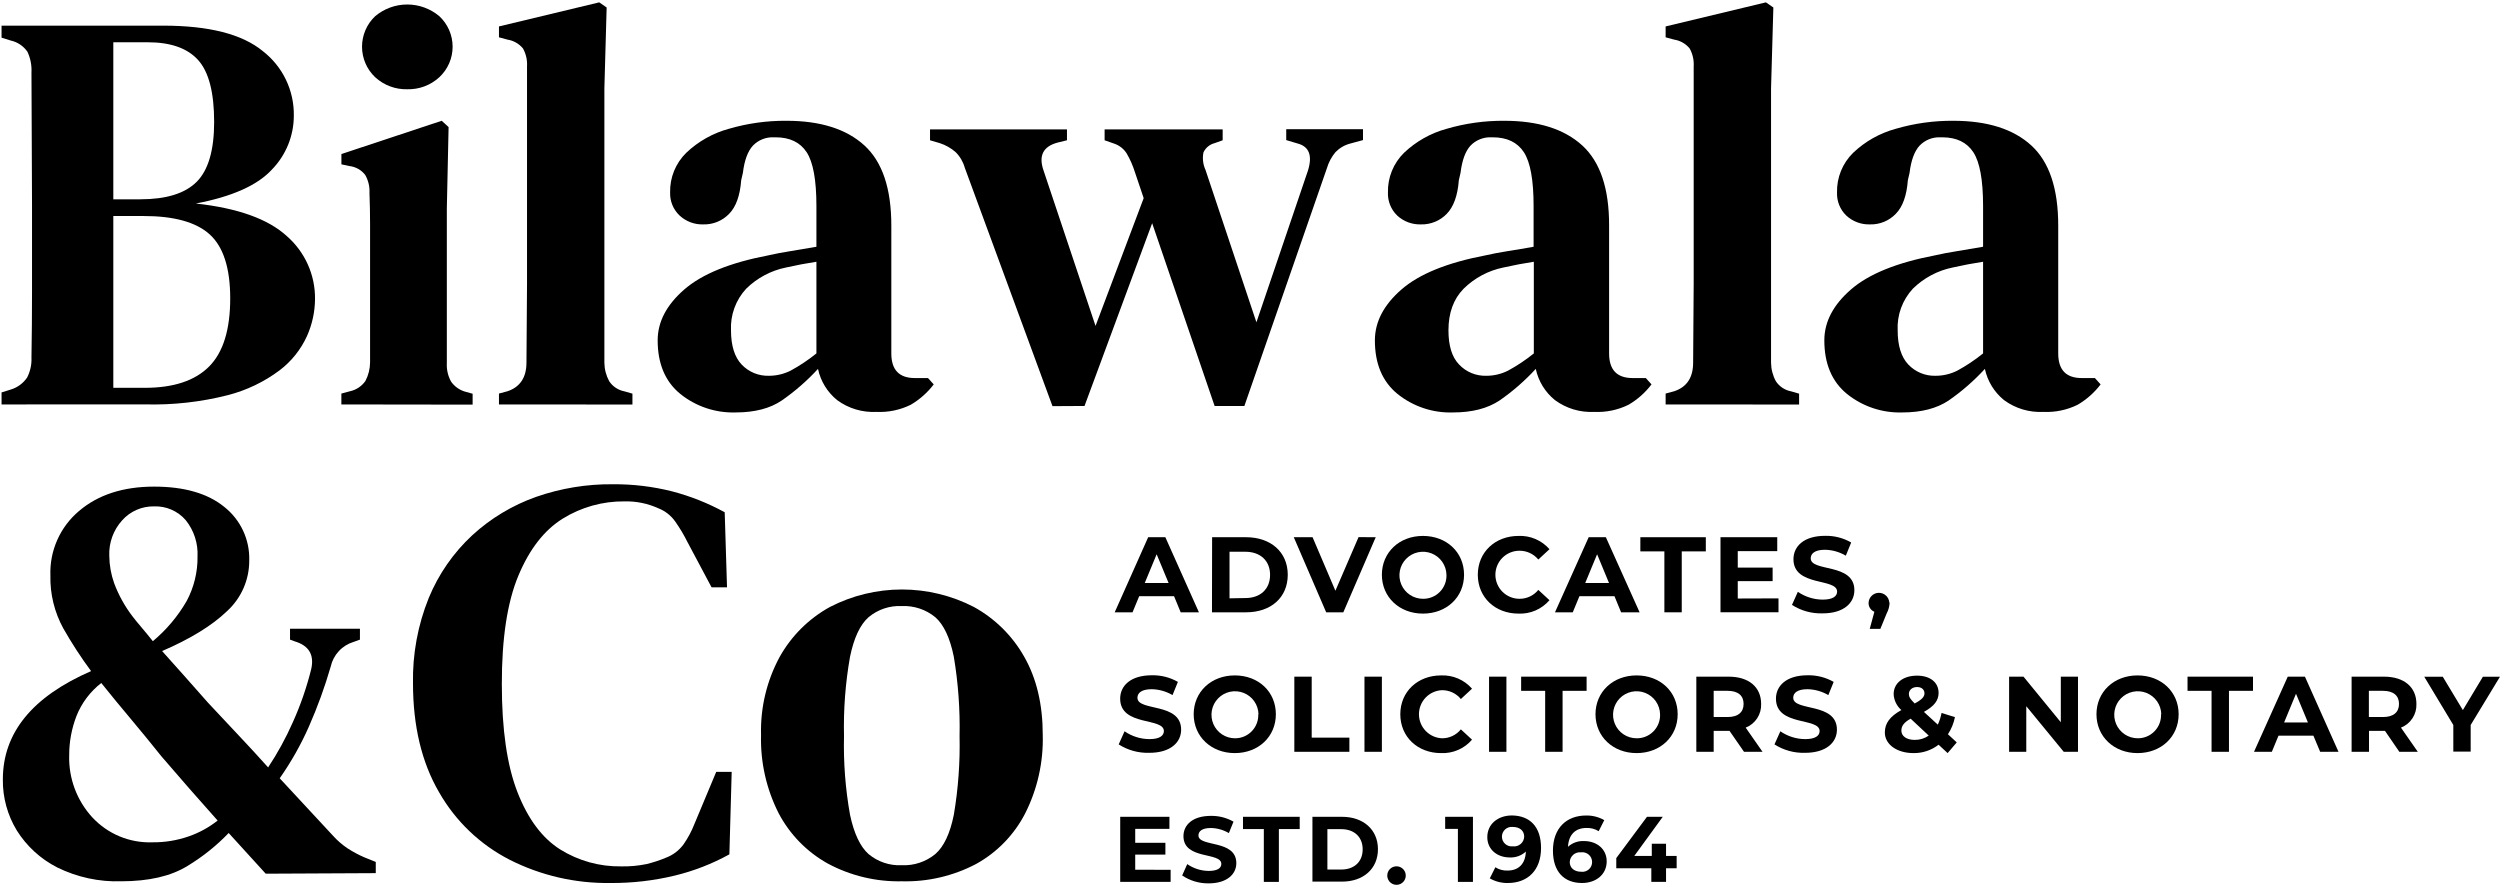
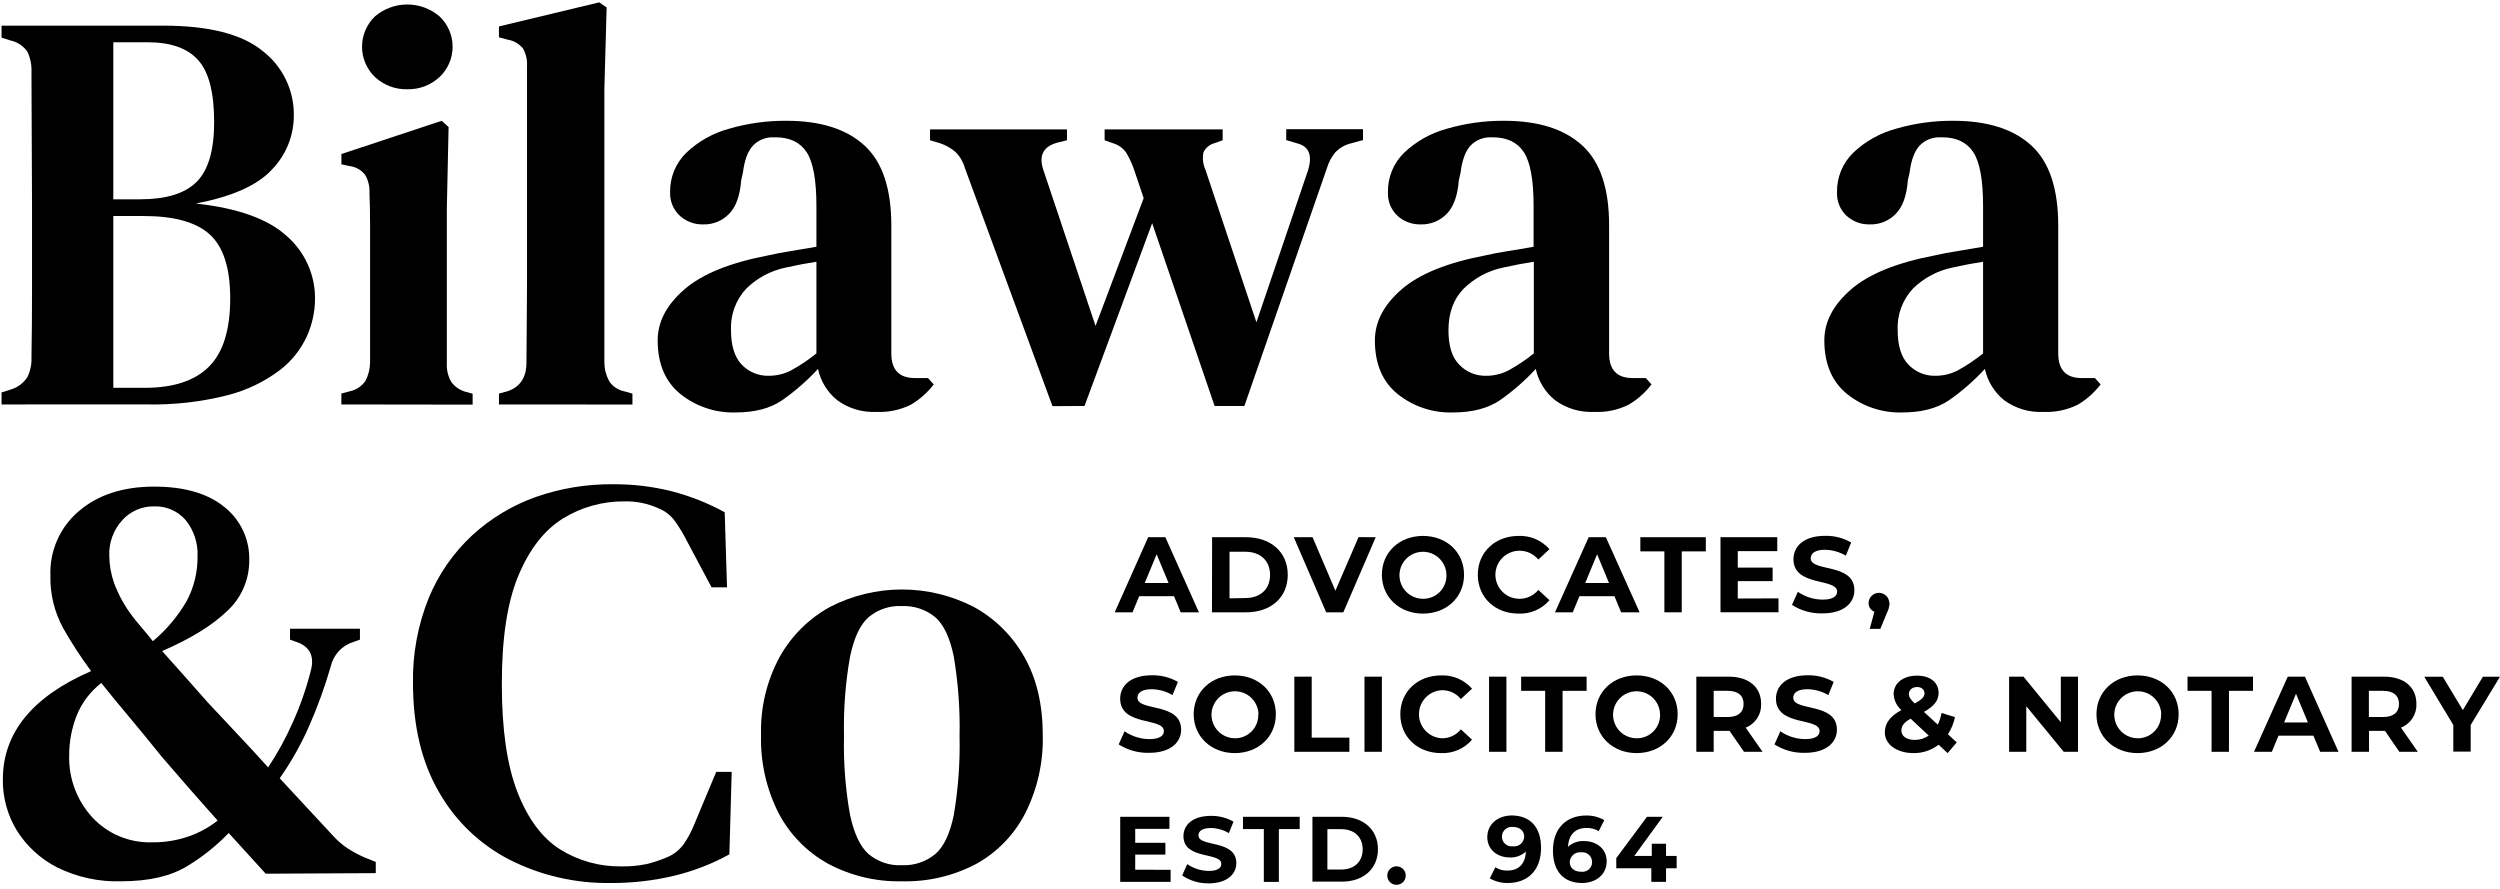
<svg xmlns="http://www.w3.org/2000/svg" width="540" height="192" viewBox="0 0 540 192" fill="none">
  <path d="M0.336 87.359V84.759L2.336 84.139C3.776 83.704 5.023 82.785 5.866 81.539C6.547 80.201 6.867 78.709 6.796 77.209C6.876 72.509 6.916 67.786 6.916 63.039V44.289C6.916 39.496 6.896 34.729 6.856 29.989C6.816 25.249 6.796 20.482 6.796 15.689C6.885 14.137 6.586 12.587 5.926 11.179C5.077 9.949 3.795 9.084 2.336 8.759L0.336 8.139V5.539H35.246C45.146 5.539 52.323 7.376 56.776 11.049C58.895 12.693 60.603 14.807 61.764 17.225C62.925 19.643 63.508 22.297 63.466 24.979C63.468 29.318 61.778 33.486 58.756 36.599C55.629 40.019 50.143 42.472 42.296 43.959C51.376 44.952 57.936 47.306 61.976 51.019C63.908 52.711 65.451 54.8 66.498 57.144C67.546 59.488 68.074 62.032 68.046 64.599C68.024 67.357 67.431 70.081 66.306 72.599C64.982 75.496 62.966 78.024 60.436 79.959C57.088 82.472 53.279 84.303 49.226 85.349C43.406 86.831 37.41 87.504 31.406 87.349L0.336 87.359ZM24.476 43.049H30.296C35.909 43.049 39.973 41.789 42.486 39.269C44.999 36.749 46.256 32.439 46.256 26.339C46.256 19.986 45.103 15.529 42.796 12.969C40.489 10.409 36.859 9.129 31.906 9.129H24.476V43.049ZM24.476 83.769H31.286C37.473 83.769 42.093 82.242 45.146 79.189C48.199 76.136 49.726 71.226 49.726 64.459C49.726 57.939 48.259 53.339 45.326 50.659C42.393 47.979 37.589 46.646 30.916 46.659H24.476V83.769Z" fill="black" />
  <path d="M73.736 87.359V85.009L75.596 84.509C76.953 84.218 78.147 83.42 78.936 82.279C79.582 81.044 79.925 79.673 79.936 78.279V48.429C79.936 46.249 79.892 44.002 79.806 41.689C79.881 40.328 79.562 38.973 78.886 37.789C78.476 37.256 77.962 36.811 77.376 36.481C76.791 36.152 76.144 35.943 75.476 35.869L73.746 35.499V33.269L95.406 26.089L96.896 27.449L96.516 45.029V78.449C96.442 79.843 96.764 81.23 97.446 82.449C98.236 83.561 99.4 84.349 100.726 84.669L102.086 85.049V87.399L73.736 87.359ZM87.966 19.279C85.406 19.343 82.922 18.411 81.036 16.679C80.139 15.831 79.425 14.81 78.937 13.677C78.449 12.543 78.198 11.323 78.198 10.089C78.198 8.855 78.449 7.635 78.937 6.501C79.425 5.368 80.139 4.347 81.036 3.499C82.976 1.866 85.43 0.97 87.966 0.97C90.502 0.97 92.956 1.866 94.896 3.499C95.801 4.341 96.524 5.361 97.017 6.495C97.511 7.629 97.766 8.852 97.766 10.089C97.766 11.326 97.511 12.549 97.017 13.683C96.524 14.817 95.801 15.837 94.896 16.679C93.012 18.414 90.526 19.346 87.966 19.279Z" fill="black" />
  <path d="M107.776 87.359V85.009L109.626 84.509C112.346 83.599 113.716 81.509 113.716 78.319C113.716 75.519 113.736 72.693 113.776 69.839C113.776 66.999 113.836 64.169 113.836 61.369V14.369C113.926 13.013 113.624 11.659 112.966 10.469C112.125 9.444 110.936 8.764 109.626 8.559L107.776 8.059V5.709L129.436 0.509L131.036 1.619L130.546 19.079V78.359C130.563 79.758 130.923 81.132 131.596 82.359C131.971 82.921 132.454 83.402 133.017 83.775C133.581 84.147 134.212 84.404 134.876 84.529L136.606 85.029V87.379L107.776 87.359Z" fill="black" />
  <path d="M158.886 89.089C154.557 89.22 150.323 87.802 146.946 85.089C143.686 82.423 142.056 78.566 142.056 73.519C142.056 69.519 143.976 65.853 147.816 62.519C151.656 59.186 157.7 56.733 165.946 55.159C167.346 54.833 168.976 54.523 170.836 54.229C172.696 53.936 174.533 53.626 176.346 53.299V44.509C176.346 38.896 175.643 35.019 174.236 32.879C172.829 30.739 170.603 29.666 167.556 29.659H167.156C166.319 29.619 165.482 29.758 164.703 30.066C163.923 30.375 163.219 30.846 162.636 31.449C161.526 32.649 160.796 34.609 160.466 37.329L160.096 38.939C159.846 42.239 158.986 44.659 157.496 46.179C156.779 46.929 155.913 47.52 154.954 47.914C153.994 48.308 152.963 48.498 151.926 48.469C150.031 48.535 148.187 47.848 146.796 46.559C146.118 45.92 145.584 45.143 145.231 44.281C144.877 43.419 144.712 42.491 144.746 41.559C144.711 39.974 145 38.399 145.597 36.93C146.194 35.461 147.085 34.13 148.216 33.019C150.81 30.547 153.979 28.76 157.436 27.819C161.476 26.639 165.667 26.056 169.876 26.089C177.209 26.089 182.819 27.863 186.706 31.409C190.593 34.956 192.533 40.733 192.526 48.739V76.339C192.526 79.886 194.216 81.659 197.596 81.659H200.446L201.686 83.029C200.336 84.799 198.655 86.29 196.736 87.419C194.432 88.56 191.874 89.094 189.306 88.969C186.271 89.126 183.275 88.229 180.826 86.429C178.714 84.72 177.252 82.337 176.686 79.679C174.345 82.23 171.729 84.513 168.886 86.489C166.346 88.223 163.013 89.089 158.886 89.089ZM166.066 81.169C167.701 81.173 169.315 80.793 170.776 80.059C172.741 78.99 174.606 77.745 176.346 76.339V56.539C174.199 56.866 172.013 57.279 169.786 57.779C166.534 58.441 163.543 60.032 161.176 62.359C160.058 63.565 159.191 64.983 158.628 66.528C158.065 68.074 157.816 69.716 157.896 71.359C157.896 74.659 158.666 77.119 160.186 78.729C160.939 79.527 161.852 80.157 162.866 80.577C163.879 80.998 164.97 81.2 166.066 81.169Z" fill="black" />
  <path d="M227.336 87.729L208.396 36.239C208.037 34.951 207.347 33.779 206.396 32.839C205.403 31.978 204.246 31.325 202.996 30.919L200.886 30.299V27.949H230.466V30.299L228.466 30.789C225.339 31.616 224.309 33.599 225.376 36.739L236.636 70.399L247.036 42.799L245.156 37.229C244.716 35.806 244.115 34.437 243.366 33.149C242.746 32.163 241.807 31.418 240.706 31.039L238.596 30.299V27.949H264.096V30.299L262.366 30.919C261.838 31.05 261.347 31.298 260.928 31.644C260.509 31.99 260.174 32.426 259.946 32.919C259.693 34.194 259.847 35.516 260.386 36.699L271.386 69.619L282.526 36.819C283.519 33.599 282.776 31.659 280.296 30.999L277.826 30.259V27.909H294.406V30.259L291.686 30.999C290.462 31.311 289.348 31.955 288.466 32.859C287.619 33.874 286.99 35.052 286.616 36.319L268.786 87.689H262.356L248.866 48.209L234.256 87.689L227.336 87.729Z" fill="black" />
  <path d="M313.856 89.089C309.507 89.234 305.249 87.814 301.856 85.089C298.596 82.422 296.969 78.566 296.976 73.519C296.976 69.519 298.893 65.853 302.726 62.519C306.559 59.186 312.603 56.733 320.856 55.159C322.269 54.833 323.899 54.523 325.746 54.229C327.606 53.939 329.436 53.629 331.256 53.299V44.509C331.256 38.896 330.556 35.019 329.156 32.879C327.756 30.739 325.526 29.666 322.466 29.659H322.156C321.319 29.619 320.483 29.758 319.703 30.067C318.924 30.376 318.219 30.847 317.636 31.449C316.529 32.649 315.809 34.609 315.476 37.329L315.106 38.939C314.856 42.239 313.986 44.659 312.506 46.179C311.788 46.927 310.921 47.517 309.962 47.911C309.003 48.306 307.973 48.496 306.936 48.469C305.038 48.536 303.19 47.85 301.796 46.559C301.128 45.914 300.605 45.135 300.26 44.273C299.916 43.412 299.757 42.487 299.796 41.559C299.759 39.975 300.048 38.4 300.643 36.931C301.238 35.462 302.127 34.131 303.256 33.019C305.851 30.549 309.02 28.762 312.476 27.819C316.516 26.64 320.707 26.057 324.916 26.089C332.249 26.089 337.863 27.863 341.756 31.409C345.649 34.956 347.586 40.733 347.566 48.739V76.339C347.566 79.886 349.259 81.659 352.646 81.659H355.496L356.726 83.029C355.381 84.804 353.699 86.296 351.776 87.419C349.475 88.56 346.921 89.094 344.356 88.969C341.321 89.128 338.324 88.23 335.876 86.429C333.758 84.723 332.292 82.339 331.726 79.679C329.385 82.23 326.769 84.513 323.926 86.489C321.333 88.222 317.976 89.089 313.856 89.089ZM321.036 81.169C322.668 81.173 324.278 80.793 325.736 80.059C327.703 78.993 329.567 77.747 331.306 76.339V56.539C329.156 56.869 326.976 57.279 324.746 57.779C321.496 58.438 318.507 60.03 316.146 62.359C313.956 64.579 312.866 67.599 312.866 71.359C312.866 74.692 313.629 77.149 315.156 78.729C315.908 79.528 316.821 80.159 317.834 80.58C318.848 81.001 319.939 81.201 321.036 81.169Z" fill="black" />
-   <path d="M359.776 87.359V85.009L361.626 84.509C364.359 83.603 365.723 81.539 365.716 78.319C365.716 75.519 365.736 72.693 365.776 69.839C365.776 66.999 365.836 64.169 365.836 61.369V14.369C365.926 13.013 365.624 11.659 364.966 10.469C364.125 9.444 362.936 8.764 361.626 8.559L359.776 8.059V5.709L381.436 0.509L383.046 1.619L382.546 19.079V78.359C382.563 79.758 382.923 81.132 383.596 82.359C383.971 82.921 384.454 83.402 385.017 83.775C385.581 84.147 386.212 84.404 386.876 84.529L388.606 85.029V87.379L359.776 87.359Z" fill="black" />
  <path d="M410.886 89.089C406.557 89.22 402.323 87.802 398.946 85.089C395.686 82.423 394.056 78.566 394.056 73.519C394.056 69.519 395.976 65.853 399.816 62.519C403.656 59.186 409.699 56.733 417.946 55.159C419.346 54.833 420.976 54.523 422.836 54.229C424.696 53.936 426.533 53.626 428.346 53.299V44.509C428.346 38.896 427.643 35.019 426.236 32.879C424.829 30.739 422.603 29.666 419.556 29.659H419.156C418.319 29.619 417.482 29.758 416.703 30.066C415.923 30.375 415.219 30.846 414.636 31.449C413.526 32.649 412.796 34.609 412.466 37.329L412.096 38.939C411.846 42.239 410.986 44.659 409.496 46.179C408.779 46.929 407.913 47.52 406.954 47.914C405.994 48.308 404.963 48.498 403.926 48.469C402.031 48.535 400.187 47.848 398.796 46.559C398.129 45.914 397.606 45.135 397.261 44.273C396.917 43.411 396.758 42.487 396.796 41.559C396.761 39.974 397.05 38.399 397.647 36.93C398.244 35.461 399.135 34.13 400.266 33.019C402.86 30.547 406.029 28.76 409.486 27.819C413.526 26.639 417.717 26.056 421.926 26.089C429.259 26.089 434.869 27.863 438.756 31.409C442.643 34.956 444.583 40.733 444.576 48.739V76.339C444.576 79.886 446.266 81.659 449.646 81.659H452.496L453.736 83.029C452.386 84.799 450.705 86.29 448.786 87.419C446.482 88.56 443.924 89.094 441.356 88.969C438.321 89.126 435.325 88.229 432.876 86.429C430.764 84.72 429.302 82.337 428.736 79.679C426.395 82.23 423.779 84.513 420.936 86.489C418.363 88.223 415.013 89.089 410.886 89.089ZM418.066 81.169C419.701 81.173 421.315 80.793 422.776 80.059C424.741 78.99 426.606 77.745 428.346 76.339V56.539C426.193 56.866 424.006 57.279 421.786 57.779C418.534 58.441 415.543 60.032 413.176 62.359C412.058 63.565 411.191 64.983 410.628 66.528C410.065 68.074 409.816 69.716 409.896 71.359C409.896 74.659 410.666 77.119 412.186 78.729C412.939 79.527 413.852 80.157 414.865 80.577C415.879 80.998 416.969 81.2 418.066 81.169Z" fill="black" />
  <path d="M26.206 190.359C21.41 190.514 16.649 189.484 12.346 187.359C8.764 185.534 5.746 182.769 3.616 179.359C1.605 176.046 0.565 172.234 0.616 168.359C0.616 158.286 6.969 150.486 19.676 144.959C17.493 142.009 15.489 138.93 13.676 135.739C11.754 132.235 10.791 128.285 10.886 124.289C10.794 121.651 11.303 119.027 12.376 116.615C13.448 114.203 15.056 112.067 17.076 110.369C21.203 106.862 26.609 105.109 33.296 105.109C39.803 105.109 44.856 106.572 48.456 109.499C50.194 110.876 51.586 112.64 52.52 114.651C53.454 116.661 53.905 118.863 53.836 121.079C53.843 123.14 53.418 125.179 52.588 127.065C51.758 128.951 50.541 130.642 49.016 132.029C45.796 135.122 41.129 137.989 35.016 140.629C36.506 142.279 38.066 144.039 39.716 145.889C41.366 147.739 43.106 149.709 44.916 151.769C47.229 154.249 49.436 156.602 51.536 158.829C53.646 161.049 55.766 163.369 57.916 165.759C59.96 162.675 61.74 159.423 63.236 156.039C64.919 152.312 66.258 148.439 67.236 144.469C67.903 141.416 66.706 139.436 63.646 138.529L62.646 138.159V135.809H77.746V138.159L76.386 138.649C75.163 139.016 74.059 139.702 73.189 140.638C72.32 141.573 71.714 142.722 71.436 143.969C70.16 148.382 68.59 152.705 66.736 156.909C65.004 160.842 62.887 164.593 60.416 168.109L72.006 180.599C72.924 181.608 73.961 182.502 75.096 183.259C76.238 183.997 77.439 184.639 78.686 185.179L81.166 186.179V188.599L57.396 188.719L49.396 179.929C46.752 182.684 43.756 185.077 40.486 187.049C36.933 189.249 32.173 190.352 26.206 190.359ZM32.896 181.939C35.592 181.971 38.272 181.531 40.816 180.639C43.054 179.858 45.147 178.709 47.006 177.239C42.879 172.619 38.836 167.999 34.876 163.379C32.563 160.486 30.333 157.762 28.186 155.209C26.039 152.656 23.936 150.096 21.876 147.529C19.469 149.394 17.61 151.875 16.496 154.709C15.467 157.397 14.941 160.251 14.946 163.129C14.796 168.087 16.59 172.906 19.946 176.559C21.592 178.332 23.601 179.731 25.835 180.659C28.07 181.587 30.478 182.024 32.896 181.939ZM33.016 138.499C35.939 136.06 38.41 133.125 40.316 129.829C41.905 126.864 42.714 123.543 42.666 120.179C42.8 117.358 41.901 114.584 40.136 112.379C39.292 111.392 38.236 110.61 37.046 110.09C35.856 109.57 34.563 109.327 33.266 109.379C31.973 109.356 30.689 109.612 29.504 110.13C28.318 110.647 27.258 111.414 26.396 112.379C24.492 114.472 23.49 117.232 23.606 120.059C23.626 122.084 23.985 124.092 24.666 125.999C25.615 128.525 26.925 130.899 28.556 133.049C29.056 133.709 29.676 134.479 30.416 135.339C31.156 136.199 32.026 137.259 33.016 138.499Z" fill="black" />
  <path d="M131.786 190.729C124.269 190.829 116.839 189.114 110.126 185.729C103.714 182.453 98.4 177.375 94.836 171.119C91.089 164.686 89.213 156.849 89.206 147.609C89.088 141.296 90.244 135.025 92.606 129.169C94.723 124.021 97.934 119.394 102.016 115.609C106.01 111.944 110.704 109.125 115.816 107.319C121.147 105.461 126.76 104.541 132.406 104.599C136.704 104.566 140.988 105.08 145.156 106.129C149.12 107.163 152.943 108.681 156.536 110.649L157.036 126.859H153.696L148.496 117.089C147.724 115.537 146.835 114.046 145.836 112.629C144.924 111.339 143.651 110.347 142.176 109.779C139.885 108.742 137.39 108.236 134.876 108.299C130.181 108.253 125.569 109.539 121.576 112.009C117.576 114.489 114.376 118.596 111.976 124.329C109.576 130.063 108.383 137.879 108.396 147.779C108.396 157.599 109.529 165.396 111.796 171.169C114.063 176.943 117.136 181.049 121.016 183.489C124.956 185.94 129.517 187.207 134.156 187.139C135.985 187.179 137.813 187.015 139.606 186.649C141.041 186.306 142.445 185.848 143.806 185.279C145.342 184.709 146.677 183.701 147.646 182.379C148.601 181.011 149.39 179.534 149.996 177.979L154.706 166.719H158.046L157.546 184.539C153.846 186.58 149.891 188.12 145.786 189.119C141.203 190.226 136.501 190.767 131.786 190.729Z" fill="black" />
  <path d="M194.786 190.359C189.21 190.481 183.698 189.158 178.786 186.519C174.253 183.994 170.558 180.198 168.156 175.599C165.525 170.388 164.23 164.605 164.386 158.769C164.221 152.902 165.6 147.095 168.386 141.929C170.926 137.368 174.7 133.614 179.276 131.099C184.079 128.621 189.406 127.329 194.811 127.329C200.216 127.329 205.542 128.621 210.346 131.099C214.909 133.603 218.682 137.333 221.236 141.869C223.902 146.536 225.236 152.169 225.236 158.769C225.388 164.625 224.09 170.427 221.456 175.659C219.092 180.274 215.409 184.082 210.876 186.599C205.924 189.212 200.383 190.507 194.786 190.359ZM194.786 186.889C197.414 187.006 199.992 186.148 202.026 184.479C203.879 182.866 205.212 180.039 206.026 175.999C206.976 170.384 207.392 164.692 207.266 158.999C207.388 153.259 206.973 147.521 206.026 141.859C205.192 137.779 203.859 134.932 202.026 133.319C199.992 131.65 197.414 130.791 194.786 130.909C192.175 130.782 189.612 131.643 187.606 133.319C185.786 134.926 184.452 137.772 183.606 141.859C182.608 147.515 182.172 153.257 182.306 158.999C182.169 164.695 182.604 170.39 183.606 175.999C184.466 180.039 185.799 182.866 187.606 184.479C189.612 186.155 192.175 187.016 194.786 186.889Z" fill="black" />
  <path d="M252.856 187.879V190.489H241.966V176.429H252.596V179.039H245.206V182.039H251.726V184.599H245.206V187.859L252.856 187.879Z" fill="black" />
  <path d="M255.346 189.099L256.446 186.649C257.81 187.594 259.426 188.106 261.086 188.119C263.016 188.119 263.806 187.479 263.806 186.609C263.806 183.979 255.626 185.789 255.626 180.609C255.626 178.219 257.556 176.229 261.556 176.229C263.265 176.199 264.951 176.631 266.436 177.479L265.436 179.949C264.256 179.253 262.916 178.874 261.546 178.849C259.616 178.849 258.866 179.569 258.866 180.449C258.866 183.049 267.046 181.259 267.046 186.449C267.046 188.799 265.046 190.809 261.046 190.809C259.016 190.831 257.028 190.234 255.346 189.099Z" fill="black" />
  <path d="M272.986 179.079H268.486V176.429H280.736V179.079H276.236V190.489H272.986V179.079Z" fill="black" />
  <path d="M283.486 176.429H289.876C294.476 176.429 297.636 179.199 297.636 183.429C297.636 187.659 294.476 190.429 289.876 190.429H283.486V176.429ZM289.716 187.819C292.506 187.819 294.336 186.149 294.336 183.459C294.336 180.769 292.506 179.099 289.716 179.099H286.716V187.819H289.716Z" fill="black" />
  <path d="M299.696 188.679C299.797 188.237 300.044 187.843 300.399 187.56C300.753 187.277 301.193 187.124 301.646 187.124C302.099 187.124 302.539 187.277 302.893 187.56C303.248 187.843 303.495 188.237 303.596 188.679C303.663 188.972 303.663 189.276 303.596 189.569C303.529 189.862 303.397 190.136 303.209 190.371C303.022 190.606 302.784 190.795 302.514 190.926C302.243 191.056 301.946 191.124 301.646 191.124C301.346 191.124 301.049 191.056 300.778 190.926C300.508 190.795 300.27 190.606 300.083 190.371C299.895 190.136 299.763 189.862 299.696 189.569C299.629 189.276 299.629 188.972 299.696 188.679Z" fill="black" />
-   <path d="M318.156 176.429V190.489H314.906V179.039H312.156V176.429H318.156Z" fill="black" />
  <path d="M332.866 183.159C332.866 188.019 329.946 190.729 325.696 190.729C324.329 190.756 322.981 190.41 321.796 189.729L322.996 187.329C323.782 187.833 324.704 188.081 325.636 188.039C327.966 188.039 329.486 186.649 329.586 183.939C329.117 184.372 328.568 184.707 327.968 184.925C327.369 185.143 326.733 185.239 326.096 185.209C323.386 185.209 321.256 183.479 321.256 180.829C321.256 177.949 323.606 176.139 326.576 176.139C330.476 176.179 332.866 178.599 332.866 183.159ZM329.226 180.709C329.226 179.499 328.326 178.619 326.776 178.619C326.48 178.584 326.179 178.611 325.895 178.7C325.61 178.79 325.347 178.938 325.124 179.136C324.901 179.334 324.723 179.577 324.6 179.849C324.478 180.121 324.415 180.416 324.415 180.714C324.415 181.012 324.478 181.307 324.6 181.579C324.723 181.851 324.901 182.095 325.124 182.292C325.347 182.49 325.61 182.639 325.895 182.728C326.179 182.817 326.48 182.845 326.776 182.809C327.077 182.847 327.383 182.821 327.674 182.734C327.965 182.646 328.235 182.499 328.466 182.301C328.696 182.104 328.883 181.86 329.014 181.586C329.145 181.311 329.217 181.013 329.226 180.709Z" fill="black" />
  <path d="M347.046 186.049C347.046 188.919 344.696 190.729 341.726 190.729C337.846 190.729 335.436 188.299 335.436 183.729C335.436 178.869 338.366 176.149 342.606 176.149C343.979 176.124 345.333 176.47 346.526 177.149L345.316 179.539C344.529 179.048 343.613 178.804 342.686 178.839C340.336 178.839 338.826 180.219 338.686 182.909C339.155 182.482 339.704 182.152 340.301 181.939C340.899 181.726 341.533 181.634 342.166 181.669C344.916 181.669 347.046 183.399 347.046 186.049ZM343.896 186.209C343.897 185.906 343.834 185.607 343.709 185.331C343.585 185.055 343.403 184.808 343.176 184.609C342.948 184.409 342.681 184.26 342.391 184.172C342.101 184.084 341.796 184.059 341.496 184.099C341.196 184.067 340.892 184.098 340.604 184.188C340.316 184.279 340.05 184.428 339.822 184.626C339.594 184.824 339.41 185.067 339.279 185.339C339.149 185.611 339.077 185.908 339.066 186.209C339.066 187.419 339.976 188.299 341.546 188.299C341.841 188.335 342.141 188.307 342.424 188.218C342.708 188.129 342.969 187.981 343.192 187.783C343.414 187.586 343.591 187.343 343.713 187.072C343.834 186.801 343.897 186.507 343.896 186.209Z" fill="black" />
  <path d="M362.156 187.539H359.866V190.489H356.686V187.539H349.116V185.349L355.746 176.429H359.156L353.006 184.879H356.786V182.249H359.866V184.879H362.156V187.539Z" fill="black" />
  <path d="M253.596 128.779H246.066L244.626 132.259H240.776L248.006 116.039H251.716L258.966 132.259H255.026L253.596 128.779ZM252.416 125.929L249.836 119.719L247.266 125.929H252.416Z" fill="black" />
  <path d="M261.816 116.039H269.156C274.466 116.039 278.156 119.229 278.156 124.149C278.156 129.069 274.516 132.259 269.156 132.259H261.786L261.816 116.039ZM269.006 129.179C272.226 129.179 274.336 127.249 274.336 124.179C274.336 121.109 272.226 119.179 269.006 119.179H265.576V129.239L269.006 129.179Z" fill="black" />
  <path d="M297.156 116.039L290.156 132.259H286.456L279.456 116.039H283.516L288.446 127.599L293.446 116.019L297.156 116.039Z" fill="black" />
  <path d="M298.486 124.149C298.486 119.329 302.236 115.759 307.356 115.759C312.476 115.759 316.236 119.299 316.236 124.149C316.236 128.999 312.456 132.539 307.356 132.539C302.256 132.539 298.486 128.969 298.486 124.149ZM312.436 124.149C312.414 123.15 312.098 122.178 311.527 121.358C310.956 120.537 310.155 119.903 309.225 119.535C308.295 119.167 307.277 119.082 306.299 119.291C305.321 119.499 304.426 119.991 303.727 120.706C303.027 121.421 302.554 122.326 302.367 123.308C302.18 124.29 302.286 125.306 302.674 126.228C303.061 127.15 303.712 127.937 304.545 128.49C305.378 129.044 306.356 129.339 307.356 129.339C308.035 129.351 308.71 129.223 309.339 128.965C309.968 128.707 310.537 128.323 311.013 127.837C311.488 127.352 311.86 126.774 312.104 126.14C312.349 125.506 312.462 124.829 312.436 124.149Z" fill="black" />
  <path d="M319.206 124.149C319.206 119.259 322.956 115.759 328.006 115.759C329.263 115.706 330.517 115.936 331.673 116.433C332.829 116.93 333.859 117.68 334.686 118.629L332.276 120.859C331.78 120.259 331.157 119.776 330.451 119.448C329.745 119.119 328.975 118.952 328.196 118.959C327.514 118.959 326.84 119.093 326.21 119.354C325.58 119.615 325.008 119.997 324.526 120.479C324.044 120.961 323.662 121.533 323.401 122.163C323.14 122.793 323.006 123.467 323.006 124.149C323.006 124.831 323.14 125.505 323.401 126.135C323.662 126.765 324.044 127.337 324.526 127.819C325.008 128.301 325.58 128.683 326.21 128.944C326.84 129.205 327.514 129.339 328.196 129.339C328.977 129.346 329.749 129.178 330.456 128.845C331.162 128.513 331.784 128.025 332.276 127.419L334.686 129.639C333.863 130.599 332.832 131.36 331.671 131.862C330.51 132.365 329.25 132.596 327.986 132.539C322.956 132.539 319.206 129.039 319.206 124.149Z" fill="black" />
  <path d="M348.726 128.779H341.156L339.716 132.259H335.876L343.156 116.039H346.866L354.156 132.259H350.156L348.726 128.779ZM347.546 125.929L344.976 119.719L342.406 125.929H347.546Z" fill="black" />
  <path d="M359.506 119.099H354.316V116.039H368.456V119.099H363.256V132.259H359.506V119.099Z" fill="black" />
  <path d="M384.156 129.249V132.249H371.626V116.039H383.886V119.039H375.356V122.599H382.886V125.519H375.356V129.279L384.156 129.249Z" fill="black" />
  <path d="M387.066 130.659L388.336 127.829C389.909 128.916 391.773 129.505 393.686 129.519C395.916 129.519 396.816 128.779 396.816 127.789C396.816 124.789 387.386 126.789 387.386 120.789C387.386 118.029 389.606 115.739 394.226 115.739C396.199 115.695 398.146 116.193 399.856 117.179L398.696 120.029C397.332 119.22 395.781 118.779 394.196 118.749C391.976 118.749 391.116 119.589 391.116 120.599C391.116 123.599 400.546 121.529 400.546 127.489C400.546 130.199 398.306 132.489 393.666 132.489C391.332 132.56 389.03 131.922 387.066 130.659Z" fill="black" />
  <path d="M408.156 130.169C408.127 130.981 407.912 131.775 407.526 132.489L406.156 135.829H403.866L404.866 132.139C404.473 131.981 404.14 131.703 403.915 131.343C403.69 130.984 403.586 130.562 403.616 130.139C403.654 129.572 403.906 129.041 404.321 128.653C404.736 128.265 405.283 128.049 405.851 128.049C406.419 128.049 406.966 128.265 407.381 128.653C407.796 129.041 408.048 129.572 408.086 130.139L408.156 130.169Z" fill="black" />
  <path d="M241.636 160.789L242.906 157.959C244.482 159.048 246.35 159.637 248.266 159.649C250.486 159.649 251.396 158.909 251.396 157.909C251.396 154.909 241.956 156.959 241.956 150.909C241.956 148.149 244.186 145.859 248.796 145.859C250.767 145.816 252.714 146.31 254.426 147.289L253.266 150.139C251.903 149.337 250.357 148.9 248.776 148.869C246.546 148.869 245.686 149.699 245.686 150.719C245.686 153.719 255.126 151.649 255.126 157.609C255.126 160.319 252.876 162.609 248.236 162.609C245.903 162.681 243.602 162.047 241.636 160.789Z" fill="black" />
  <path d="M257.836 154.279C257.836 149.459 261.586 145.889 266.716 145.889C271.846 145.889 275.586 149.429 275.586 154.279C275.586 159.129 271.806 162.669 266.716 162.669C261.626 162.669 257.836 159.099 257.836 154.279ZM271.836 154.279C271.814 153.279 271.498 152.307 270.926 151.486C270.355 150.665 269.553 150.032 268.623 149.664C267.692 149.297 266.674 149.212 265.695 149.421C264.717 149.63 263.822 150.124 263.123 150.839C262.424 151.555 261.952 152.461 261.766 153.444C261.58 154.427 261.688 155.443 262.077 156.365C262.466 157.286 263.119 158.073 263.953 158.625C264.787 159.177 265.766 159.471 266.766 159.469C267.441 159.472 268.109 159.339 268.73 159.077C269.352 158.815 269.914 158.43 270.383 157.945C270.852 157.461 271.219 156.886 271.46 156.256C271.701 155.626 271.812 154.953 271.786 154.279H271.836Z" fill="black" />
  <path d="M279.576 146.159H283.326V159.329H291.466V162.389H279.576V146.159Z" fill="black" />
  <path d="M294.726 146.159H298.486V162.389H294.726V146.159Z" fill="black" />
  <path d="M302.466 154.279C302.466 149.389 306.226 145.889 311.276 145.889C312.533 145.836 313.787 146.066 314.943 146.563C316.099 147.06 317.129 147.81 317.956 148.759L315.546 150.989C315.052 150.386 314.429 149.901 313.723 149.57C313.017 149.24 312.245 149.072 311.466 149.079C310.127 149.138 308.863 149.711 307.937 150.678C307.011 151.646 306.494 152.934 306.494 154.274C306.494 155.614 307.011 156.902 307.937 157.869C308.863 158.837 310.127 159.41 311.466 159.469C312.248 159.477 313.021 159.307 313.728 158.973C314.434 158.638 315.056 158.148 315.546 157.539L317.956 159.769C317.133 160.729 316.101 161.49 314.94 161.992C313.78 162.494 312.519 162.726 311.256 162.669C306.226 162.669 302.466 159.169 302.466 154.279Z" fill="black" />
  <path d="M321.636 146.159H325.386V162.389H321.636V146.159Z" fill="black" />
  <path d="M333.756 149.219H328.566V146.159H342.706V149.219H337.516V162.389H333.756V149.219Z" fill="black" />
  <path d="M344.626 154.279C344.626 149.459 348.376 145.889 353.506 145.889C358.636 145.889 362.376 149.429 362.376 154.279C362.376 159.129 358.606 162.669 353.506 162.669C348.406 162.669 344.626 159.099 344.626 154.279ZM358.576 154.279C358.554 153.279 358.238 152.307 357.666 151.486C357.095 150.665 356.293 150.032 355.363 149.664C354.432 149.297 353.414 149.212 352.436 149.421C351.457 149.63 350.562 150.124 349.863 150.839C349.164 151.555 348.692 152.461 348.506 153.444C348.32 154.427 348.428 155.443 348.817 156.365C349.206 157.286 349.859 158.073 350.693 158.625C351.527 159.177 352.506 159.471 353.506 159.469C354.185 159.479 354.858 159.351 355.486 159.092C356.114 158.833 356.682 158.449 357.156 157.964C357.631 157.478 358.001 156.901 358.245 156.268C358.489 155.634 358.602 154.958 358.576 154.279Z" fill="black" />
  <path d="M376.706 162.389L373.576 157.869H370.156V162.389H366.406V146.159H373.406C377.736 146.159 380.406 148.409 380.406 152.049C380.45 153.144 380.153 154.225 379.554 155.143C378.955 156.061 378.086 156.769 377.066 157.169L380.706 162.389H376.706ZM373.156 149.219H370.156V154.879H373.156C375.456 154.879 376.616 153.809 376.616 152.049C376.616 150.289 375.476 149.219 373.156 149.219Z" fill="black" />
  <path d="M383.286 160.789L384.556 157.959C386.13 159.046 387.994 159.635 389.906 159.649C392.136 159.649 393.036 158.909 393.036 157.909C393.036 154.909 383.606 156.959 383.606 150.909C383.606 148.149 385.836 145.859 390.446 145.859C392.418 145.817 394.364 146.311 396.076 147.289L394.916 150.139C393.553 149.338 392.007 148.901 390.426 148.869C388.196 148.869 387.336 149.699 387.336 150.719C387.336 153.719 396.776 151.649 396.776 157.609C396.776 160.319 394.526 162.609 389.886 162.609C387.553 162.683 385.252 162.049 383.286 160.789Z" fill="black" />
  <path d="M420.686 162.669L418.736 160.859C417.187 162.059 415.276 162.697 413.316 162.669C409.746 162.669 407.126 160.809 407.126 158.219C407.126 156.219 408.216 154.759 410.696 153.369C410.2 152.94 409.797 152.415 409.51 151.825C409.223 151.235 409.058 150.594 409.026 149.939C409.026 147.579 411.026 145.939 414.086 145.939C416.886 145.939 418.736 147.369 418.736 149.669C418.736 151.339 417.736 152.559 415.566 153.769L418.566 156.529C418.937 155.721 419.209 154.872 419.376 153.999L422.266 154.899C422.004 156.217 421.491 157.474 420.756 158.599L422.656 160.359L420.686 162.669ZM416.606 158.889L412.696 155.229C411.206 156.079 410.696 156.829 410.696 157.819C410.696 158.999 411.806 159.819 413.596 159.819C414.671 159.827 415.723 159.502 416.606 158.889ZM412.316 149.889C412.316 150.509 412.576 150.979 413.576 151.949C415.176 151.089 415.686 150.489 415.686 149.749C415.686 149.009 415.126 148.399 414.086 148.399C413.046 148.399 412.316 149.039 412.316 149.899V149.889Z" fill="black" />
  <path d="M448.846 146.159V162.389H445.766L437.676 152.539V162.389H433.966V146.159H437.076L445.136 156.009V146.159H448.846Z" fill="black" />
  <path d="M452.836 154.279C452.836 149.459 456.586 145.889 461.706 145.889C466.826 145.889 470.586 149.429 470.586 154.279C470.586 159.129 466.806 162.669 461.706 162.669C456.606 162.669 452.836 159.099 452.836 154.279ZM466.836 154.279C466.814 153.279 466.498 152.308 465.927 151.487C465.356 150.667 464.555 150.033 463.625 149.665C462.695 149.297 461.677 149.212 460.699 149.421C459.721 149.629 458.826 150.121 458.127 150.836C457.427 151.55 456.954 152.456 456.767 153.438C456.58 154.42 456.687 155.436 457.074 156.358C457.462 157.28 458.113 158.067 458.945 158.62C459.778 159.174 460.756 159.469 461.756 159.469C462.431 159.474 463.101 159.341 463.724 159.08C464.346 158.819 464.91 158.434 465.38 157.949C465.85 157.464 466.217 156.889 466.459 156.258C466.7 155.627 466.812 154.954 466.786 154.279H466.836Z" fill="black" />
  <path d="M477.696 149.219H472.506V146.159H486.646V149.219H481.456V162.389H477.696V149.219Z" fill="black" />
  <path d="M499.696 158.909H492.156L490.716 162.389H486.866L494.156 146.159H497.866L505.116 162.389H501.156L499.696 158.909ZM498.516 156.059L495.936 149.849L493.366 156.059H498.516Z" fill="black" />
  <path d="M518.256 162.389L515.156 157.869H511.706V162.389H507.946V146.159H514.946C519.276 146.159 521.946 148.409 521.946 152.049C521.99 153.144 521.693 154.225 521.094 155.143C520.495 156.061 519.626 156.769 518.606 157.169L522.246 162.389H518.256ZM514.736 149.219H511.676V154.879H514.736C517.026 154.879 518.186 153.809 518.186 152.049C518.186 150.289 517.026 149.219 514.736 149.219Z" fill="black" />
  <path d="M533.666 156.599V162.349H529.916V156.599L523.636 146.169H527.636L531.976 153.379L536.306 146.169H539.996L533.666 156.599Z" fill="black" />
</svg>